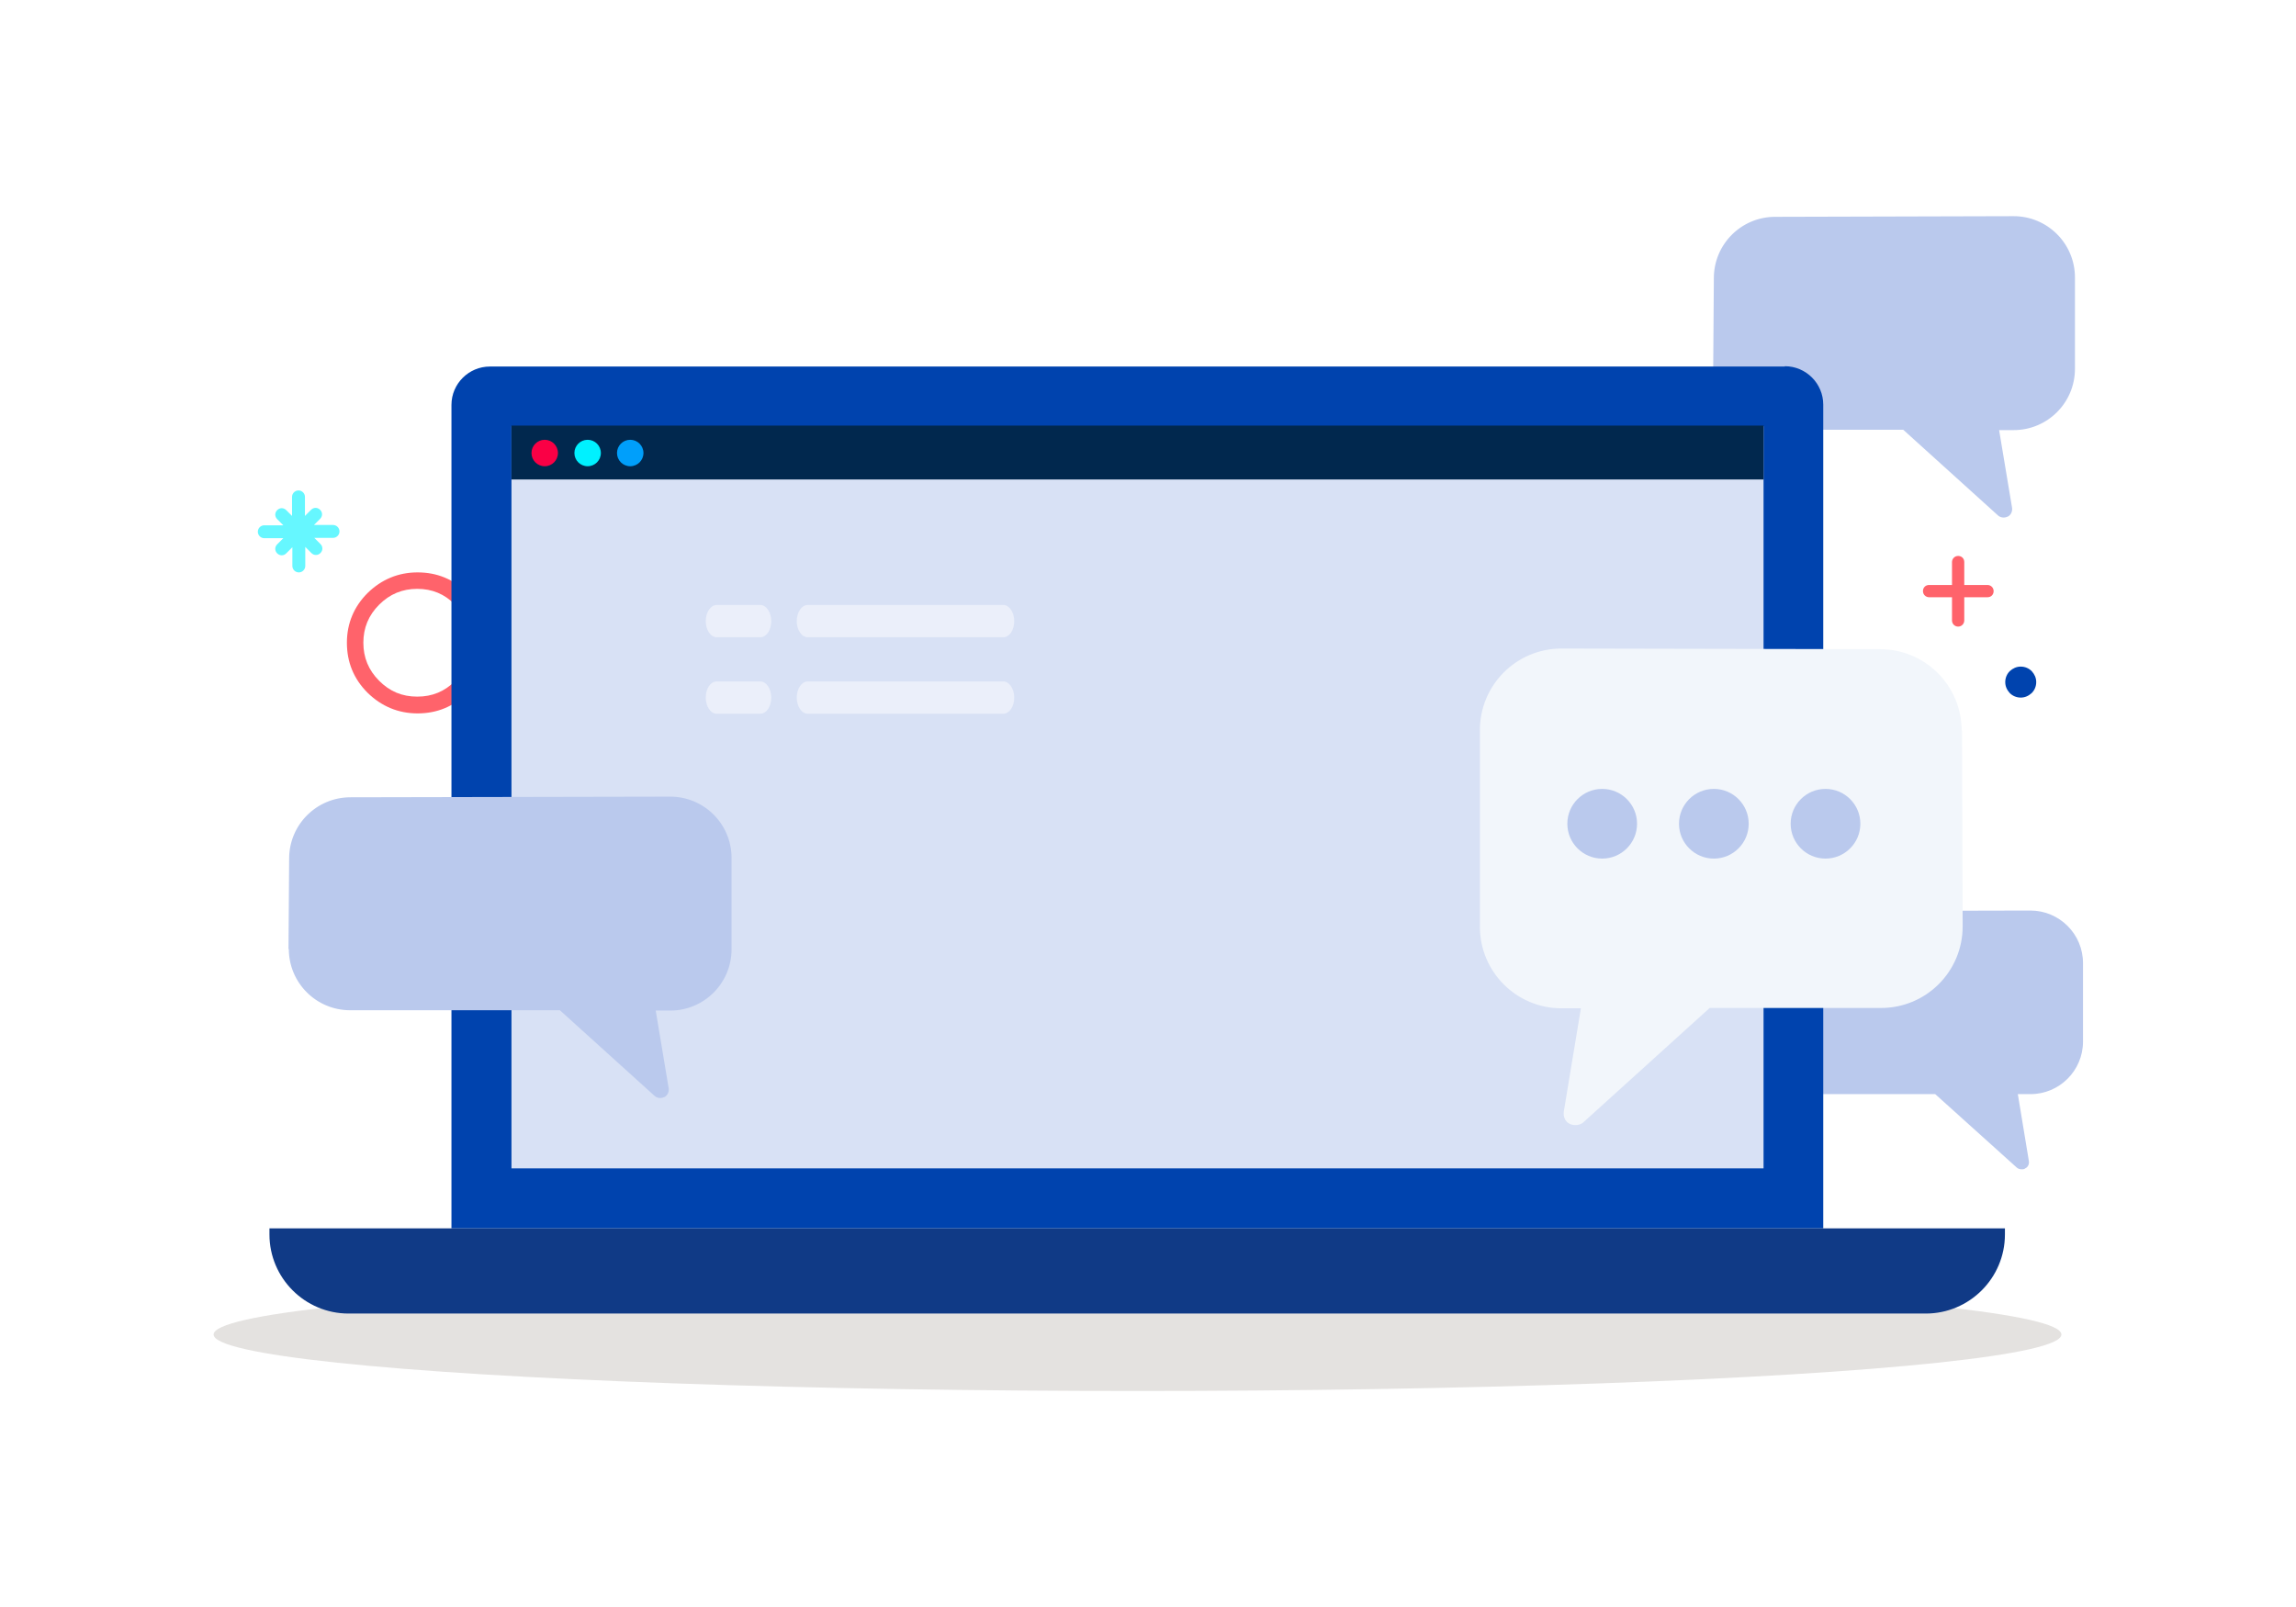
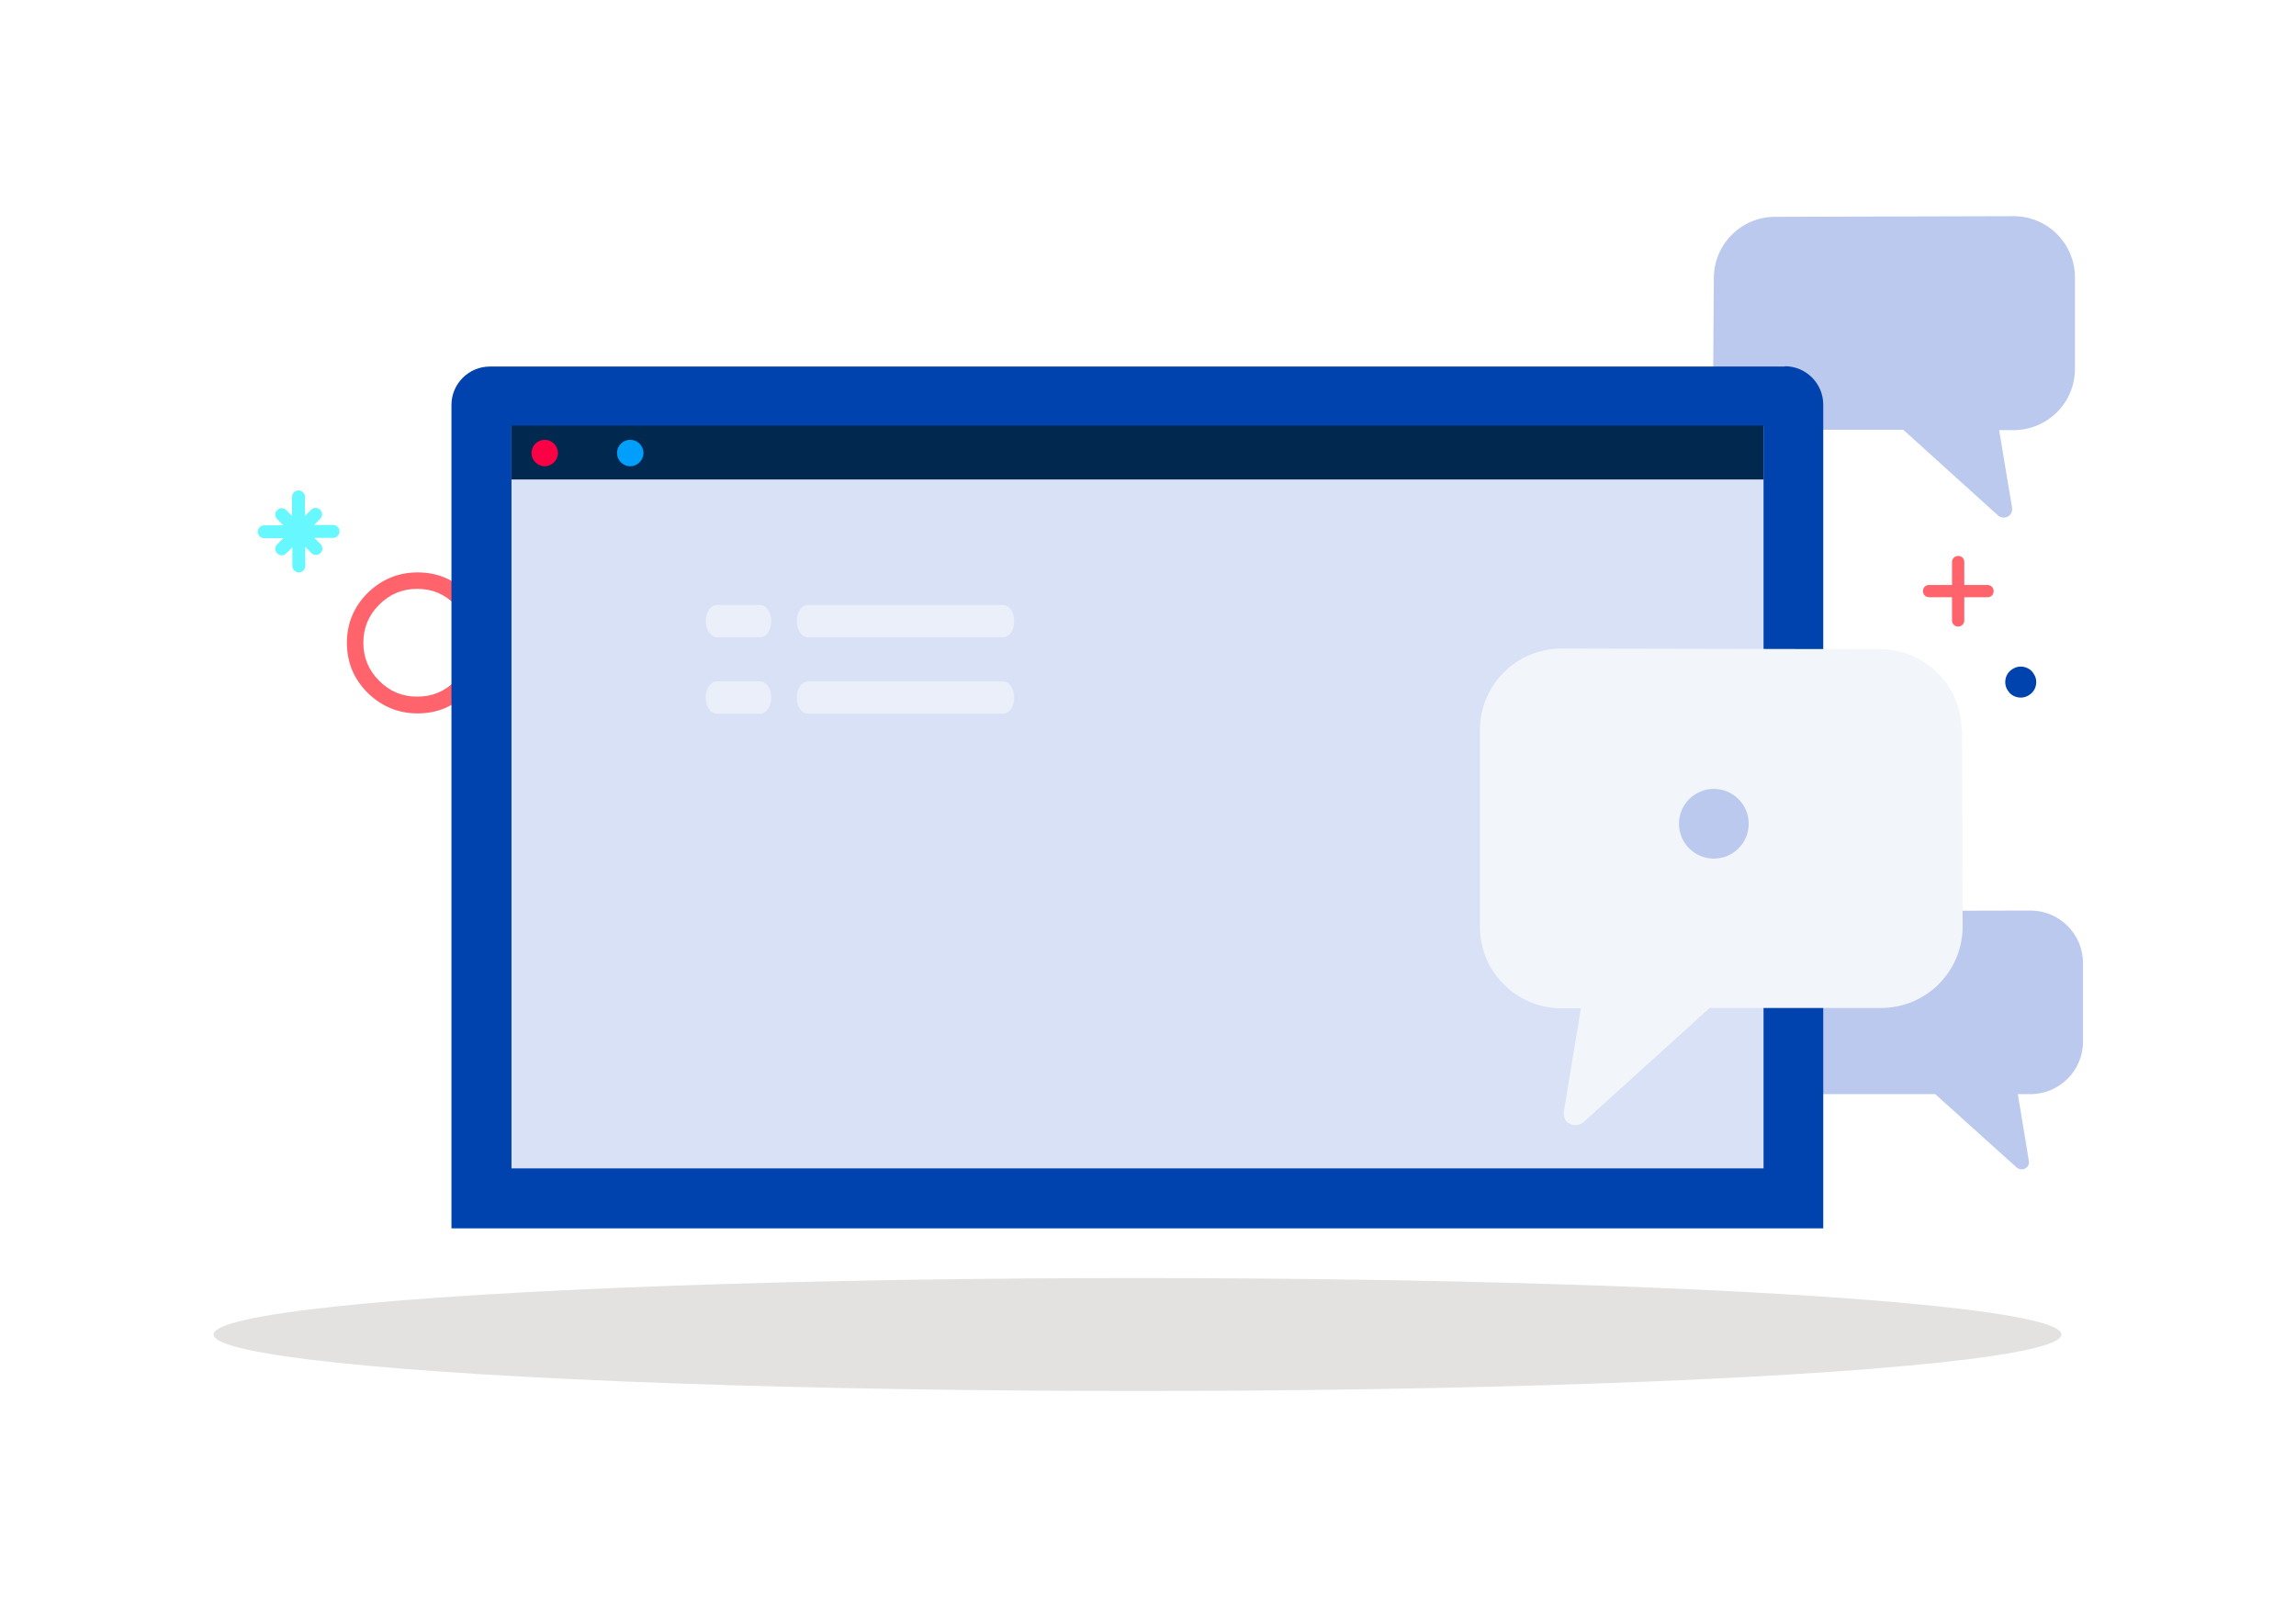
<svg xmlns="http://www.w3.org/2000/svg" viewBox="0 0 711.5 498">
  <filter id="a">
    <feOffset dx="3.7" dy="3.7" />
    <feGaussianBlur result="blur" stdDeviation="3.7" />
    <feFlood flood-opacity=".2" />
    <feComposite in2="blur" operator="in" />
    <feComposite in="SourceGraphic" />
  </filter>
  <path d="m113.9 183.8c-4.2 4.2-6.4 9.4-6.4 15.4s2.1 11.2 6.4 15.5c4.3 4.2 9.5 6.4 15.5 6.4s11.2-2.1 15.4-6.4c4.3-4.3 6.4-9.5 6.4-15.5s-2.2-11.2-6.4-15.4c-4.2-4.3-9.4-6.4-15.4-6.4s-11.2 2.2-15.5 6.4zm27.2 3.7s0 0 0 0c3.3 3.3 4.9 7.1 4.9 11.7s-1.6 8.5-4.9 11.8-7.1 4.9-11.8 4.9-8.5-1.6-11.8-4.9-4.9-7.2-4.9-11.8 1.6-8.5 4.9-11.8 7.2-4.9 11.8-4.9 8.5 1.6 11.7 4.9z" fill="#ff636b" />
  <path d="m199.2 195.5c0 2 .7 3.7 2.1 5.2 1.4 1.4 3.1 2.1 5.2 2.1s3.7-.7 5.1-2.1 2.1-3.1 2.1-5.2-.7-3.7-2.1-5.1-3.1-2.1-5.1-2.1-3.7.7-5.2 2.1c-1.4 1.4-2.1 3.1-2.1 5.1" fill="#009ffb" />
  <path d="m103.2 162.7h-5.9l1.9-1.9c.4-.4.6-.9.6-1.4s-.2-1-.6-1.4c-.8-.8-2-.8-2.8 0l-1.9 1.9v-5.9c0-1.1-.9-2-2-2s-2 .9-2 2v5.9s-1.8-1.8-1.8-1.8c-.8-.8-2-.8-2.8 0s-.8 2 0 2.8l1.9 1.9h-5.9c-1.1 0-2 .9-2 2s.9 2 2 2h5.9l-1.9 1.9c-.8.8-.8 2 0 2.8s2 .8 2.8 0l1.9-1.9v5.8c0 1.1.9 2 2 2s2-.9 2-2v-5.9s1.9 1.9 1.9 1.9c.8.8 2 .8 2.8 0 .4-.4.6-.9.6-1.4s-.2-1-.6-1.4l-1.9-1.9h5.8c1.1 0 2-.9 2-2s-.9-2-2-2z" fill="#66f7ff" />
  <ellipse cx="352.5" cy="413.6" fill="#e4e2e0" rx="286.3" ry="17.5" />
  <path d="m527.6 322.8c0 9 7.3 16.3 16.3 16.3h55.8s25.2 22.7 25.2 22.7c.4.4 1 .6 1.6.6s.9-.1 1.1-.3c.9-.4 1.3-1.4 1.1-2.4l-3.4-20.6h3.9c9 0 16.3-7.3 16.3-16.3v-24.3c0-9-7.3-16.3-16.3-16.3l-85 .2c-9 0-16.3 7.3-16.3 16.3l-.2 24.1z" fill="#bac9ed" />
  <path d="m531 114.2c0 10.5 8.5 19 19 19h39.8s29.3 26.5 29.3 26.5c.5.5 1.2.7 1.8.7s1-.2 1.3-.3c1-.5 1.5-1.7 1.3-2.8l-4-24h4.5c10.5 0 19-8.5 19-19v-28.3c0-10.5-8.5-19-19-19l-73.9.2c-10.5 0-19 8.5-19 19l-.2 28.1z" fill="#bac9ed" />
  <path d="m149.2 371.4v-246c0-1.4 1.2-2.6 2.6-2.6h401.3c1.4 0 2.6 1.2 2.6 2.6v246z" fill="#d8e1f5" />
  <path d="m546.5 132.1v230h-388v-230zm6.6-18.5h-401.3c-6.5 0-11.9 5.3-11.9 11.9v255.2h425.1v-255.3c0-6.5-5.3-11.9-11.9-11.9z" fill="#0043ae" />
-   <path d="m83.5 380.7h537.8v1.9c0 13.5-11 24.5-24.5 24.5h-488.8c-13.5 0-24.5-11-24.5-24.5z" fill="#103a86" />
  <g fill="#ebeffa">
    <path d="m235.6 197.5h-13.5c-1.9 0-3.4-2.3-3.4-5s1.5-5 3.4-5h13.5c1.9 0 3.4 2.3 3.4 5 0 2.8-1.5 5-3.4 5z" />
    <path d="m310.9 197.5h-60.6c-1.9 0-3.4-2.3-3.4-5s1.5-5 3.4-5h60.6c1.9 0 3.4 2.3 3.4 5 0 2.8-1.5 5-3.4 5z" />
    <path d="m235.6 221.2h-13.5c-1.9 0-3.4-2.3-3.4-5 0-2.8 1.5-5 3.4-5h13.5c1.9 0 3.4 2.3 3.4 5 0 2.8-1.5 5-3.4 5z" />
    <path d="m310.9 221.2h-60.6c-1.9 0-3.4-2.3-3.4-5s1.5-5 3.4-5h60.6c1.9 0 3.4 2.3 3.4 5 0 2.8-1.5 5-3.4 5z" />
  </g>
  <g filter="url(#a)">
    <path d="m604.2 222.8c0-14-11.3-25.3-25.3-25.3l-98.7-.2c-14 0-25.3 11.3-25.3 25.3v60.9c0 14 11.3 25.3 25.3 25.3h6l-5.3 32c-.2 1.6.4 3.1 1.8 3.8.4.2 1.1.4 1.8.4s1.8-.2 2.5-.9l39.1-35.4h53.1c14 0 25.3-11.3 25.3-25.3l-.2-60.7z" fill="#f2f6fb" />
    <g fill="#bac9ed">
-       <circle cx="492.8" cy="251.6" r="10.8" />
      <circle cx="527.4" cy="251.6" r="10.8" />
-       <circle cx="562" cy="251.6" r="10.8" />
    </g>
  </g>
  <path d="m606.8 194.2c-1 0-1.9-.8-1.9-1.9v-18.1c0-1 .8-1.9 1.9-1.9s1.9.8 1.9 1.9v18.1c0 1-.8 1.9-1.9 1.9z" fill="#ff636b" />
  <path d="m597.8 185.1c-1 0-1.9-.8-1.9-1.9s.8-1.9 1.9-1.9h18.1c1 0 1.9.8 1.9 1.9s-.8 1.9-1.9 1.9z" fill="#ff636b" />
  <path d="m626.2 206.6c-1.3 0-2.4.5-3.4 1.4-.9.9-1.4 2.1-1.4 3.4s.5 2.4 1.4 3.4c.9.9 2.1 1.4 3.4 1.4s2.4-.5 3.4-1.4c.9-.9 1.4-2.1 1.4-3.4s-.5-2.4-1.4-3.4c-.9-.9-2.1-1.4-3.4-1.4" fill="#0043ae" />
  <path d="m158.5 131.9h388v16.7h-388z" fill="#01284e" />
  <circle cx="168.8" cy="140.4" fill="#fa0045" r="4.1" />
-   <circle cx="182.1" cy="140.4" fill="#00f1ff" r="4.1" />
  <circle cx="195.3" cy="140.4" fill="#009ffb" r="4.1" />
-   <path d="m89.5 294.1c0 10.5 8.5 19 19 19h65s29.3 26.5 29.3 26.5c.5.5 1.2.7 1.8.7s1-.2 1.3-.3c1-.5 1.5-1.7 1.3-2.8l-4-24h4.5c10.5 0 19-8.5 19-19v-28.3c0-10.5-8.5-19-19-19l-99.1.2c-10.5 0-19 8.5-19 19l-.2 28.1z" fill="#bac9ed" />
</svg>